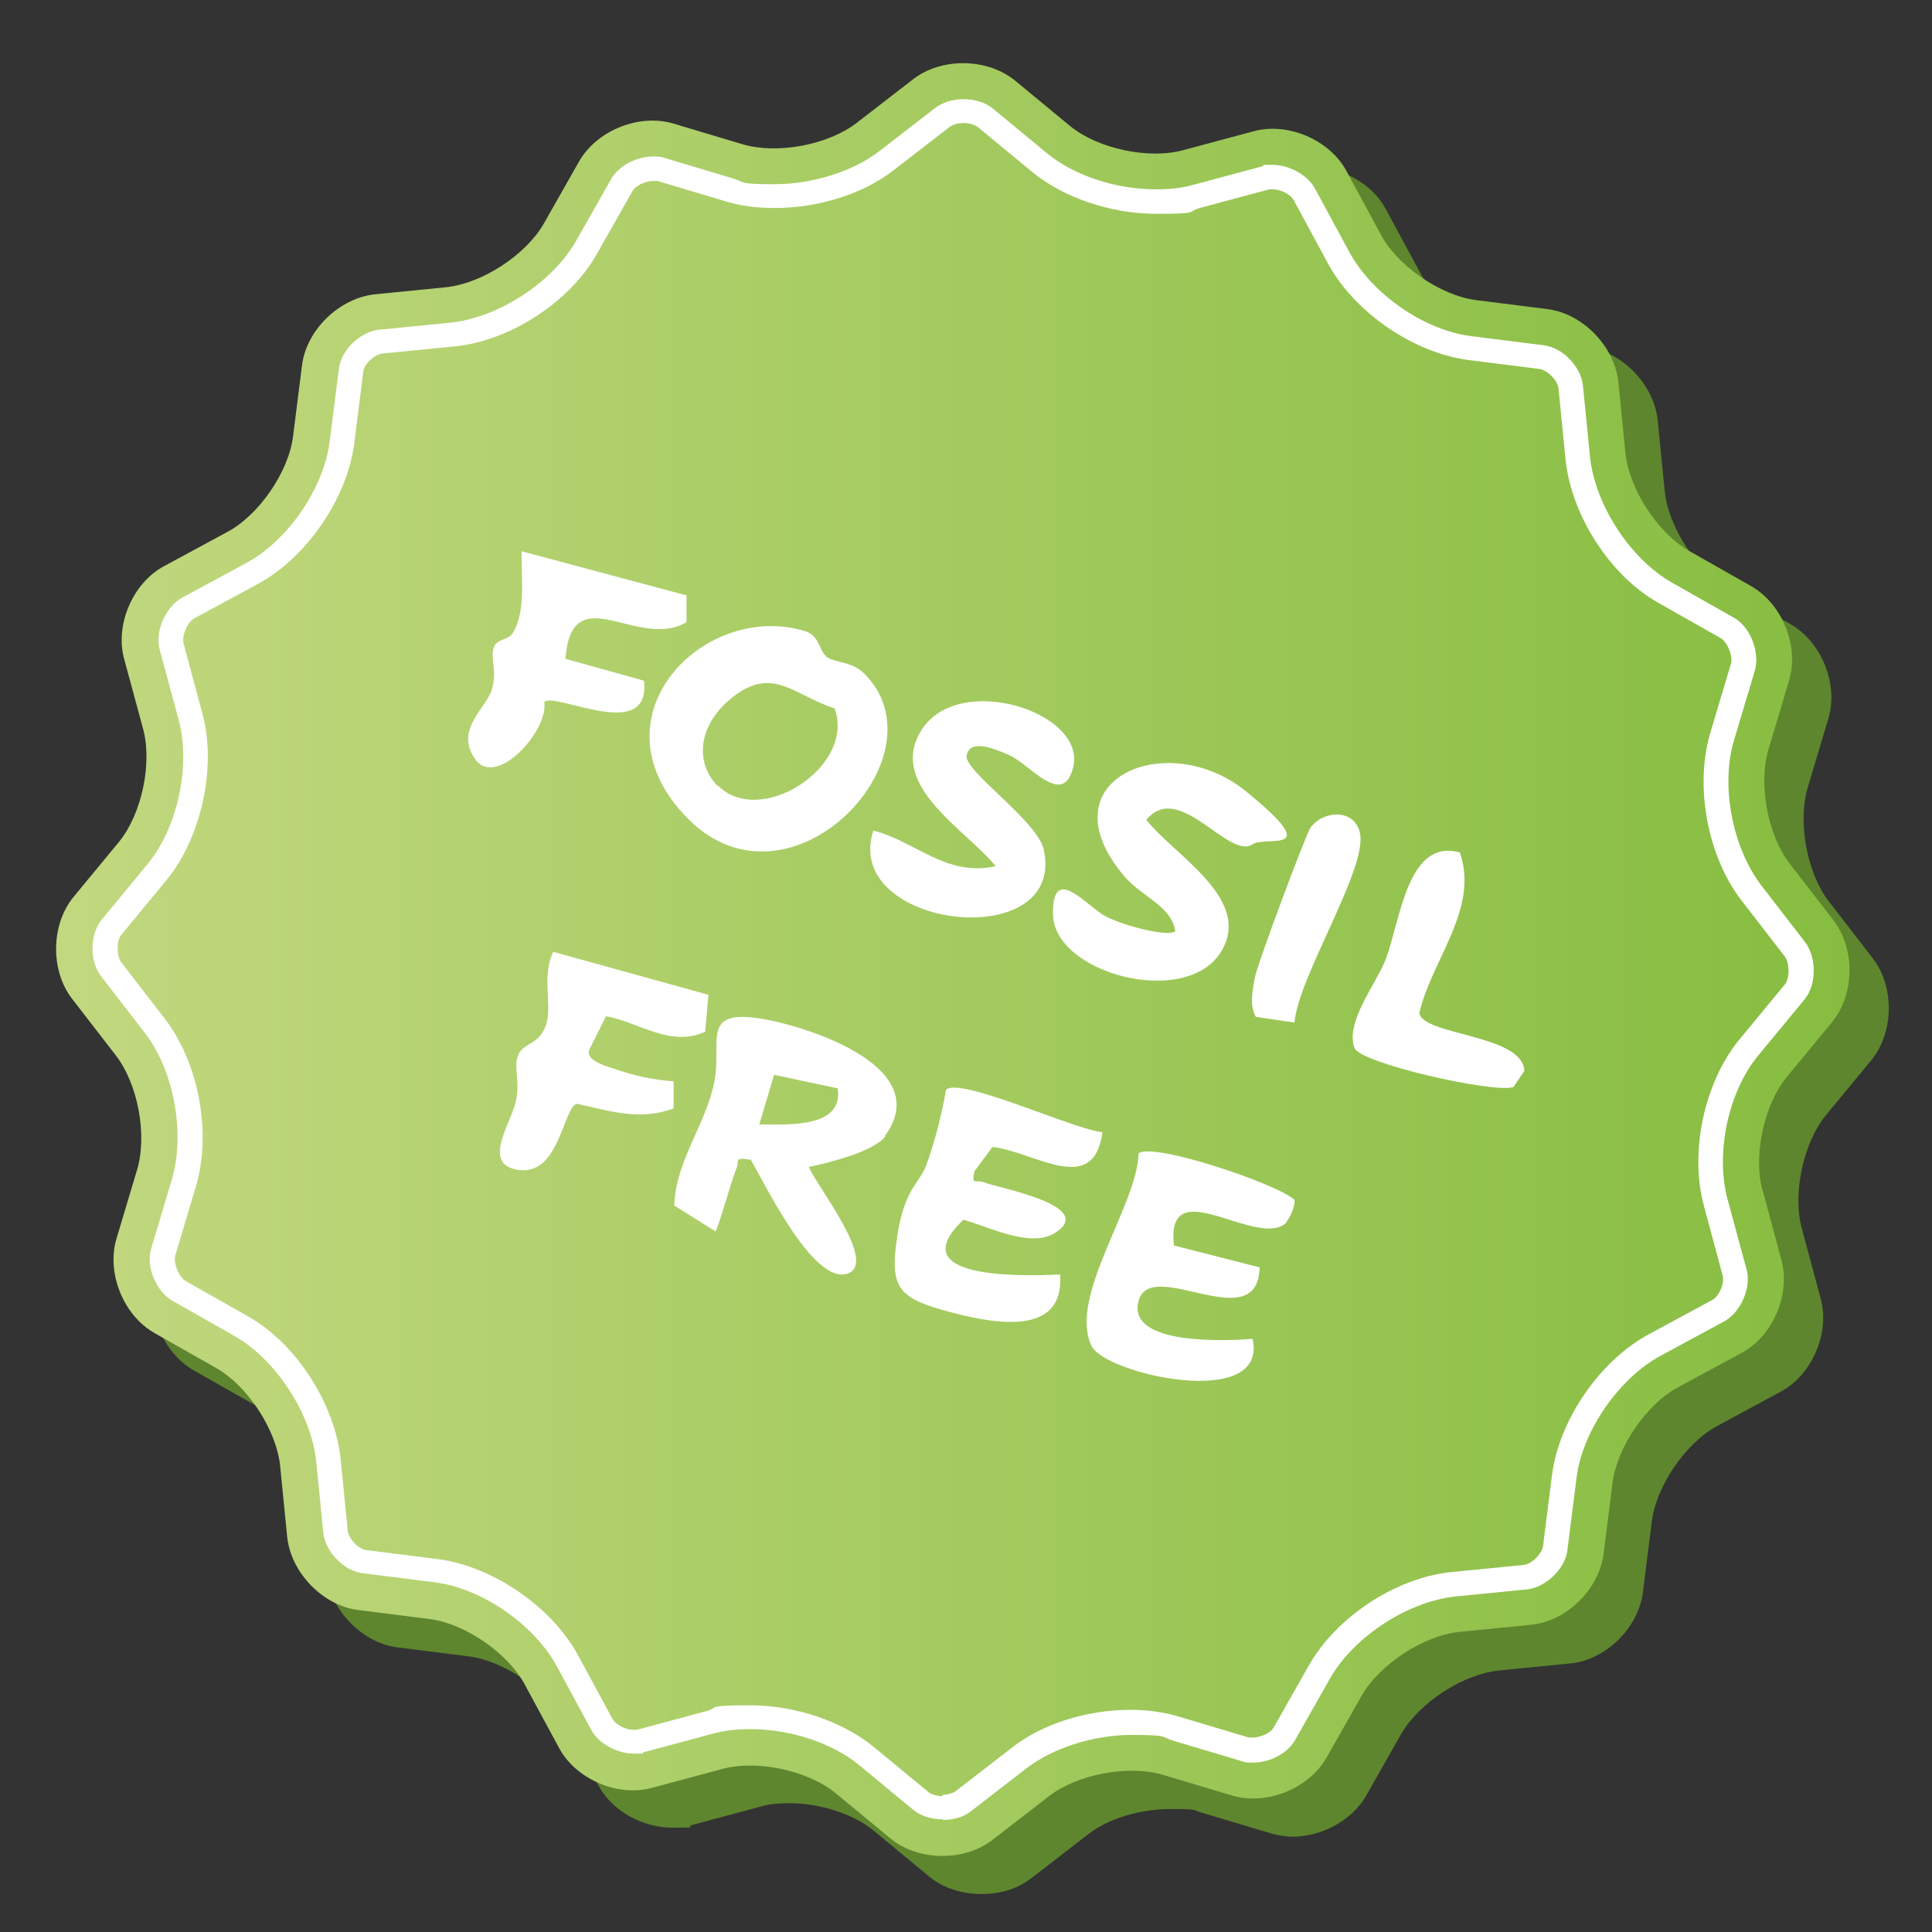
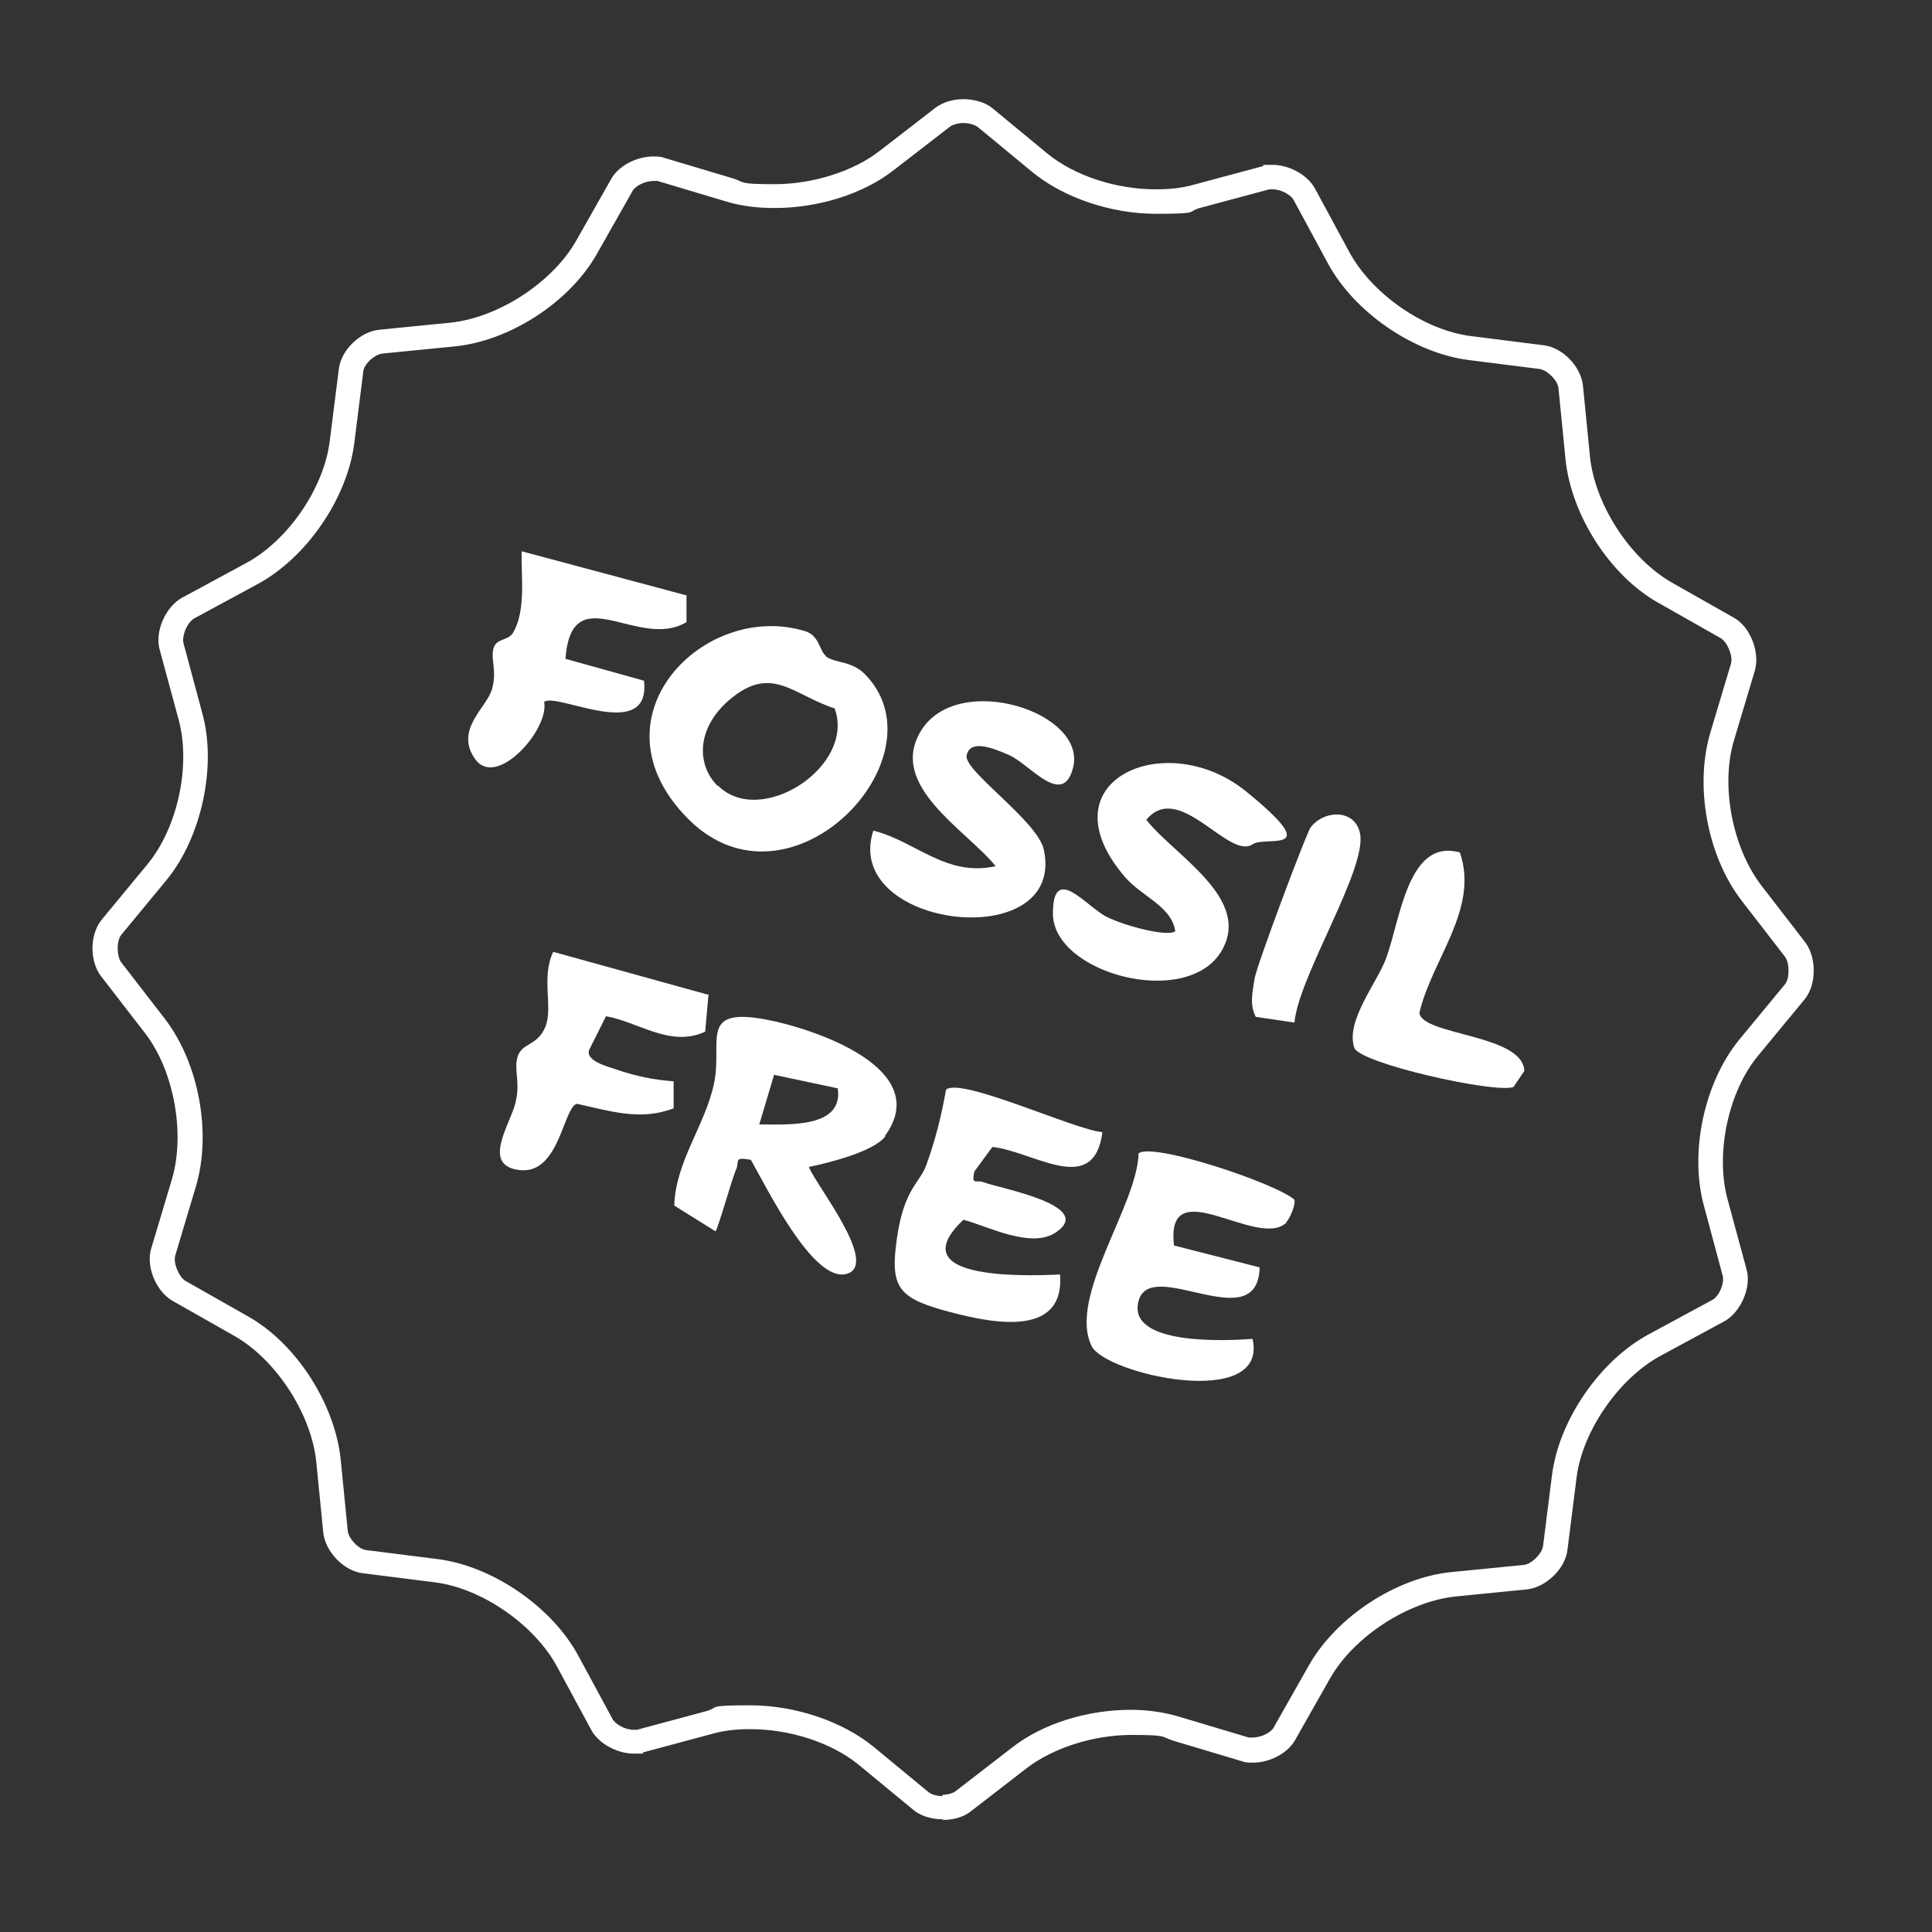
<svg xmlns="http://www.w3.org/2000/svg" id="a" version="1.1" viewBox="0 0 300 300">
  <rect x="0" y="0" width="300" height="300" fill="#333333" stroke="none" />
  <defs>
    <style>
      .st0 {
        fill: url(#Dégradé_sans_nom_3);
      }

      .st1 {
        fill: #5e862e;
      }

      .st2 {
        fill: #fff;
      }
    </style>
    <linearGradient id="Dégradé_sans_nom_3" data-name="Dégradé sans nom 3" x1="8.7" y1="149" x2="287.2" y2="149" gradientUnits="userSpaceOnUse">
      <stop offset="0" stop-color="#c2d87f" />
      <stop offset="1" stop-color="#86bd40" />
    </linearGradient>
  </defs>
  <g>
-     <path class="st1" d="M155.6,15.8c-2.8,0-5.6.8-7.7,2.5l-8.8,6.8c-3.2,2.5-8.2,3.9-12.8,3.9s-3.4-.2-4.9-.7l-10.7-3.2c-1.1-.3-2.2-.5-3.3-.5-4.5,0-9.2,2.5-11.4,6.3l-5.5,9.7c-2.8,4.8-9.5,9.2-15.1,9.8l-11.1,1.1c-5.5.6-10.6,5.5-11.3,11l-1.4,11.1c-.7,5.5-5.3,12.2-10.2,14.8l-9.8,5.3c-4.9,2.6-7.7,9.2-6.2,14.5l2.9,10.7c1.5,5.4-.2,13.3-3.7,17.6l-7.1,8.6c-3.5,4.3-3.6,11.4-.2,15.8l6.8,8.8c3.4,4.4,4.9,12.3,3.3,17.7l-3.2,10.7c-1.6,5.3,1,11.9,5.9,14.7l9.7,5.5c4.8,2.8,9.2,9.5,9.8,15.1l1.1,11.1c.6,5.5,5.5,10.6,11,11.3l11.1,1.4c5.5.7,12.2,5.3,14.8,10.2l5.3,9.8c2.1,4,6.9,6.6,11.5,6.6s2-.1,3-.4l10.8-2.9c1.3-.4,2.8-.5,4.3-.5,4.7,0,10,1.6,13.2,4.3l8.6,7.1c2.2,1.8,5.1,2.7,8.1,2.7s5.6-.8,7.8-2.5l8.8-6.8c3.2-2.5,8.2-3.9,12.8-3.9s3.4.2,4.9.6l10.7,3.2c1.1.3,2.2.5,3.3.5,4.5,0,9.2-2.5,11.4-6.3l5.5-9.7c2.8-4.8,9.5-9.2,15.1-9.8l11.1-1.1c5.5-.5,10.6-5.5,11.3-11l1.4-11.1c.7-5.5,5.3-12.2,10.2-14.8l9.8-5.3c4.9-2.6,7.7-9.2,6.2-14.5l-2.9-10.8c-1.5-5.4.2-13.3,3.7-17.6l7.1-8.6c3.5-4.3,3.6-11.4.2-15.8l-6.8-8.8c-3.4-4.4-4.9-12.3-3.3-17.7l3.2-10.7c1.6-5.3-1-11.9-5.9-14.7l-9.7-5.5c-4.8-2.8-9.2-9.5-9.8-15.1l-1.1-11.1c-.6-5.5-5.5-10.6-11-11.3l-11.1-1.4c-5.5-.7-12.2-5.3-14.8-10.2l-5.3-9.8c-2.1-4-6.9-6.6-11.5-6.6s-2,.1-3,.4l-10.8,2.9c-1.3.4-2.8.5-4.3.5-4.7,0-10-1.6-13.3-4.3l-8.6-7.1c-2.2-1.8-5.1-2.7-8.1-2.7" />
-     <path class="st0" d="M273.7,184.9c-1.5-5.4.2-13.3,3.7-17.6l7.1-8.6c3.5-4.3,3.6-11.4.2-15.8l-6.8-8.8c-3.4-4.4-4.9-12.3-3.3-17.7l3.2-10.7c1.6-5.3-1-11.9-5.9-14.7l-9.7-5.5c-4.8-2.8-9.2-9.5-9.8-15.1l-1.1-11.1c-.6-5.5-5.5-10.6-11-11.3l-11.1-1.4c-5.5-.7-12.2-5.3-14.8-10.2l-5.3-9.8c-2.6-4.9-9.2-7.7-14.5-6.2l-10.8,2.9c-5.4,1.5-13.3-.2-17.6-3.7l-8.6-7.1c-4.3-3.5-11.4-3.6-15.8-.2l-8.8,6.8c-4.4,3.4-12.3,4.9-17.7,3.3l-10.7-3.2c-5.3-1.6-11.9,1-14.7,5.9l-5.5,9.7c-2.8,4.8-9.5,9.2-15.1,9.8l-11.1,1.1c-5.5.6-10.6,5.5-11.3,11l-1.4,11.1c-.7,5.5-5.3,12.2-10.2,14.8l-9.8,5.3c-4.9,2.6-7.7,9.2-6.2,14.5l2.9,10.7c1.5,5.4-.2,13.3-3.7,17.6l-7.1,8.6c-3.5,4.3-3.6,11.4-.2,15.8l6.8,8.8c3.4,4.4,4.9,12.3,3.3,17.7l-3.2,10.7c-1.6,5.3,1,11.9,5.9,14.7l9.7,5.5c4.8,2.8,9.2,9.5,9.8,15.1l1.1,11.1c.6,5.5,5.5,10.6,11,11.3l11.1,1.4c5.5.7,12.2,5.3,14.8,10.2l5.3,9.8c2.6,4.9,9.2,7.7,14.5,6.2l10.8-2.9c5.4-1.5,13.3.2,17.6,3.7l8.6,7.1c4.3,3.5,11.4,3.6,15.8.2l8.8-6.8c4.4-3.4,12.3-4.9,17.7-3.3l10.7,3.2c5.3,1.6,11.9-1,14.7-5.9l5.5-9.7c2.8-4.8,9.5-9.2,15.1-9.8l11.1-1.1c5.5-.5,10.6-5.5,11.3-11l1.4-11.1c.7-5.5,5.3-12.2,10.2-14.8l9.8-5.3c4.9-2.6,7.7-9.2,6.2-14.5l-2.9-10.8h0Z" />
    <path class="st2" d="M146.4,282.6c1.7,0,3.3-.5,4.3-1.3l8.8-6.8c4.1-3.1,10.3-5.1,16.2-5.1s4.5.3,6.5.9l10.7,3.2c.5.2,1.1.2,1.7.2,2.6,0,5.4-1.5,6.5-3.5l5.5-9.7c3.7-6.4,12-11.8,19.4-12.6l11.1-1.1c2.9-.3,6-3.2,6.3-6.2l1.4-11.1c.9-7.3,6.6-15.5,13.1-19l9.8-5.3c2.6-1.4,4.3-5.3,3.5-8.1l-2.9-10.7c-2-7.1,0-16.9,4.8-22.6l7.1-8.6c1.9-2.3,1.9-6.5.1-8.9l-6.8-8.8c-4.5-5.9-6.4-15.6-4.2-22.7l3.2-10.7c.8-2.8-.7-6.8-3.3-8.2l-9.7-5.5c-6.4-3.7-11.8-12-12.6-19.4l-1.1-11.1c-.3-3-3.2-6-6.2-6.3l-11.1-1.4c-7.4-.9-15.5-6.6-19-13.1l-5.3-9.8c-1.1-2.1-4-3.7-6.6-3.7s-1,0-1.5.2l-10.8,2.9c-1.8.5-3.7.7-5.8.7-6.2,0-12.6-2.1-16.8-5.5l-8.6-7.1c-1.1-.9-2.8-1.4-4.5-1.4s-3.2.5-4.3,1.3l-8.8,6.8c-4,3.1-10.3,5.1-16.2,5.1s-4.5-.3-6.5-.9l-10.7-3.2c-.5-.2-1.1-.2-1.7-.2-2.6,0-5.4,1.5-6.5,3.5l-5.5,9.7c-3.7,6.4-12,11.8-19.4,12.6l-11.1,1.1c-3,.3-6,3.2-6.3,6.2l-1.4,11.1c-.9,7.3-6.5,15.5-13.1,19l-9.8,5.3c-2.6,1.4-4.3,5.3-3.5,8.1l2.9,10.7c2,7.2-.1,16.9-4.8,22.6l-7.1,8.6c-1.9,2.3-1.9,6.5-.1,8.8l6.8,8.8c4.5,5.8,6.3,15.6,4.2,22.7l-3.2,10.7c-.9,2.8.7,6.7,3.3,8.2l9.7,5.5c6.4,3.7,11.8,12,12.6,19.4l1.1,11.1c.3,2.9,3.2,6,6.2,6.3l11.1,1.4c7.3.9,15.5,6.6,19,13.1l5.3,9.8c1.1,2.1,4,3.7,6.6,3.7s1,0,1.5-.2l10.8-2.9c1.8-.5,3.7-.7,5.8-.7,6.2,0,12.6,2.1,16.8,5.5l8.6,7.1c1.1.9,2.8,1.4,4.5,1.4M146.4,278.9c-1,0-1.8-.3-2.2-.6l-8.6-7.1c-4.8-3.9-12.1-6.4-19.1-6.4s-4.7.3-6.8.9l-10.8,2.9h-.5c-1.4,0-2.9-.9-3.3-1.7l-5.3-9.8c-4.1-7.6-13.3-13.9-21.8-15l-11.1-1.4c-1.2-.1-2.8-1.8-2.9-3l-1.1-11.1c-.9-8.6-6.9-18-14.4-22.2l-9.7-5.5c-1-.6-1.9-2.7-1.6-3.9l3.2-10.7c2.5-8.3.5-19.2-4.8-26.1l-6.8-8.8c-.7-1-.7-3.3,0-4.2l7.1-8.6c5.4-6.6,7.8-17.7,5.5-25.9l-2.9-10.8c-.3-1.2.6-3.3,1.7-3.9l9.8-5.3c7.6-4.1,13.9-13.3,15-21.8l1.4-11.1c0-1.2,1.8-2.8,3-2.9l11.1-1.1c8.6-.8,18-6.9,22.2-14.4l5.5-9.7c.4-.8,1.9-1.6,3.3-1.6s.5,0,.6,0l10.7,3.2c2.3.7,4.8,1,7.5,1,6.8,0,13.8-2.2,18.5-5.9l8.8-6.8c.3-.2,1.1-.5,2-.5s1.8.3,2.2.6l8.6,7.1c4.8,3.9,12.1,6.4,19.1,6.4s4.7-.3,6.8-.9l10.8-2.9h.5c1.4,0,2.9.9,3.3,1.7l5.3,9.8c4.1,7.6,13.3,13.9,21.8,15l11.1,1.4c1.2.2,2.8,1.8,2.9,3l1.1,11.1c.9,8.6,6.9,18,14.4,22.2l9.7,5.5c1,.6,1.9,2.7,1.6,3.9l-3.2,10.7c-2.5,8.3-.5,19.2,4.8,26.1l6.8,8.8c.7,1,.7,3.3,0,4.2l-7.1,8.6c-5.5,6.7-7.8,17.6-5.5,25.9l2.9,10.8c.3,1.2-.6,3.3-1.7,3.8l-9.8,5.3c-7.6,4.1-13.9,13.3-15,21.8l-1.4,11.1c-.2,1.2-1.8,2.8-3,2.9l-11.1,1.1c-8.6.8-17.9,6.9-22.2,14.4l-5.5,9.7c-.4.8-1.9,1.6-3.3,1.6s-.5,0-.6,0l-10.7-3.2c-2.3-.7-4.9-1.1-7.6-1.1-6.9,0-13.8,2.2-18.5,5.9l-8.8,6.8c-.3.2-1.1.5-2,.5" />
  </g>
  <g>
    <path class="st2" d="M137.5,176.4c-1.7,2.4-8.9,4.2-11.9,4.8,1,2.7,11,15.1,5.9,16.6s-12.2-12.9-14.9-17.7c-2.8-.5-1.7.2-2.3,1.5s-2.8,9.2-3.2,9.6l-6.4-4c.2-6.9,4.9-12.6,6.2-19.1s-2.4-11.7,8-9.8c7.4,1.4,26.2,7.6,18.5,18.1ZM130.1,169l-9.9-2.1-2.3,7.7c4.5,0,13,.6,12.2-5.5Z" />
    <path class="st2" d="M128.2,101.9c1.6,1.2,4.2.6,6.4,3.1,11.9,12.9-12,37.9-27.7,22.2s2.4-34,18.1-29.2c2.3.7,2.2,3.1,3.3,3.9ZM111.5,122c6.6,6.6,21.4-3,18.1-12-6.2-2-9.5-6.5-15.5-2s-6.1,10.6-2.7,14Z" />
    <path class="st2" d="M171.2,175.7c-1.3,10.3-10.6,3.1-17.1,2.4l-2.8,3.8c-.5,2.3.3,1.2,1.5,1.7,2.3.9,17.5,3.6,11.1,7.8-3.8,2.5-10.3-.9-14.3-2-9.7,9.2,8.7,8.8,15,8.5.8,10.4-11.8,7.3-18.3,5.5-7-2-8.1-3.8-7-11.3s3.5-8.4,4.5-11.1c1.4-3.8,2.4-7.8,3.1-11.8,2.3-2,20.1,6.3,24.3,6.6Z" />
    <path class="st2" d="M199.8,189.8c-4.4,4.4-18.9-8.3-17.5,3.6l13.3,3.4c-.3,11.1-16.9-1.8-18.8,5.2s13.8,6.2,17.7,5.9c2.5,11.2-22.9,5.5-25,1.1-3.7-7.6,7.1-21.8,7.3-29.9,2.1-1.8,21.5,4.7,24.2,7.2.2.8-.7,2.9-1.3,3.5Z" />
    <path class="st2" d="M194.5,131.1c-3.7,2.5-11.4-10-16.5-3.8,4.4,5.6,16.6,12.3,11.6,20.5-5.5,8.9-26.2,3.3-26.1-6,0-7.9,5.3-.9,8.4.6s9.5,3.1,10.6,2.2c-.6-3.9-5.1-5.3-7.8-8.4-12.9-15,6.4-23.4,18.8-13.3s3.1,6.8,1,8.2Z" />
    <path class="st2" d="M135.7,129c6.6,1.7,11.2,7.2,18.9,5.5-4.5-5.6-16.8-12.5-11.6-21,5.7-9.4,26-2.9,23.6,5.8-1.6,6.1-6.7-.6-9.8-2s-6.2-2.4-6.7,0,11.1,10.2,12,14.7c3.4,16.3-31.4,12.2-26.5-3Z" />
    <path class="st2" d="M106.6,92.4v4.2c-7.5,4.5-17.8-7.2-18.8,5.7l12.2,3.4c1.1,9.8-13.7,1.7-15.5,3.3.8,4.3-7.4,13.5-10.7,8.9s1.8-8,2.6-10.9-.2-4.4.2-6.2,2.3-1.2,3.1-2.6c2-3.5,1.2-8.7,1.3-12.6l25.4,6.8Z" />
    <path class="st2" d="M110,154.6l-.5,5.6c-5.4,2.5-10.3-1.5-15.4-2.4l-2.6,5.2c-.7,1.8,3.2,2.7,4.3,3.1,2.9,1,5.8,1.6,8.8,1.8v4.2c-5.2,2-9.9.4-15-.7-2.1.4-2.7,10.9-8.8,10.3s-1.7-6.9-.8-10.3-.3-5.3.4-7.4,3.1-1.6,4.3-4.6-.7-7.6,1.2-11.6l24.2,6.7Z" />
    <path class="st2" d="M226.7,132.4c3,8.8-4.4,16.6-6.3,24.9.5,3.5,16.1,3.3,16.3,9l-1.7,2.5c-3,1-23.9-3.7-24.7-6.1-1.4-4.1,3.4-9.9,4.9-13.8,2.3-6.2,3.4-18.9,11.6-16.5Z" />
    <path class="st2" d="M201.1,158.8l-6.1-.9c-1-1.9-.5-3.9-.2-5.9s8-22.5,8.7-23.5c2.1-2.8,7-2.9,7.7,1,1,5.6-9.6,22.2-10.2,29.3Z" />
  </g>
</svg>